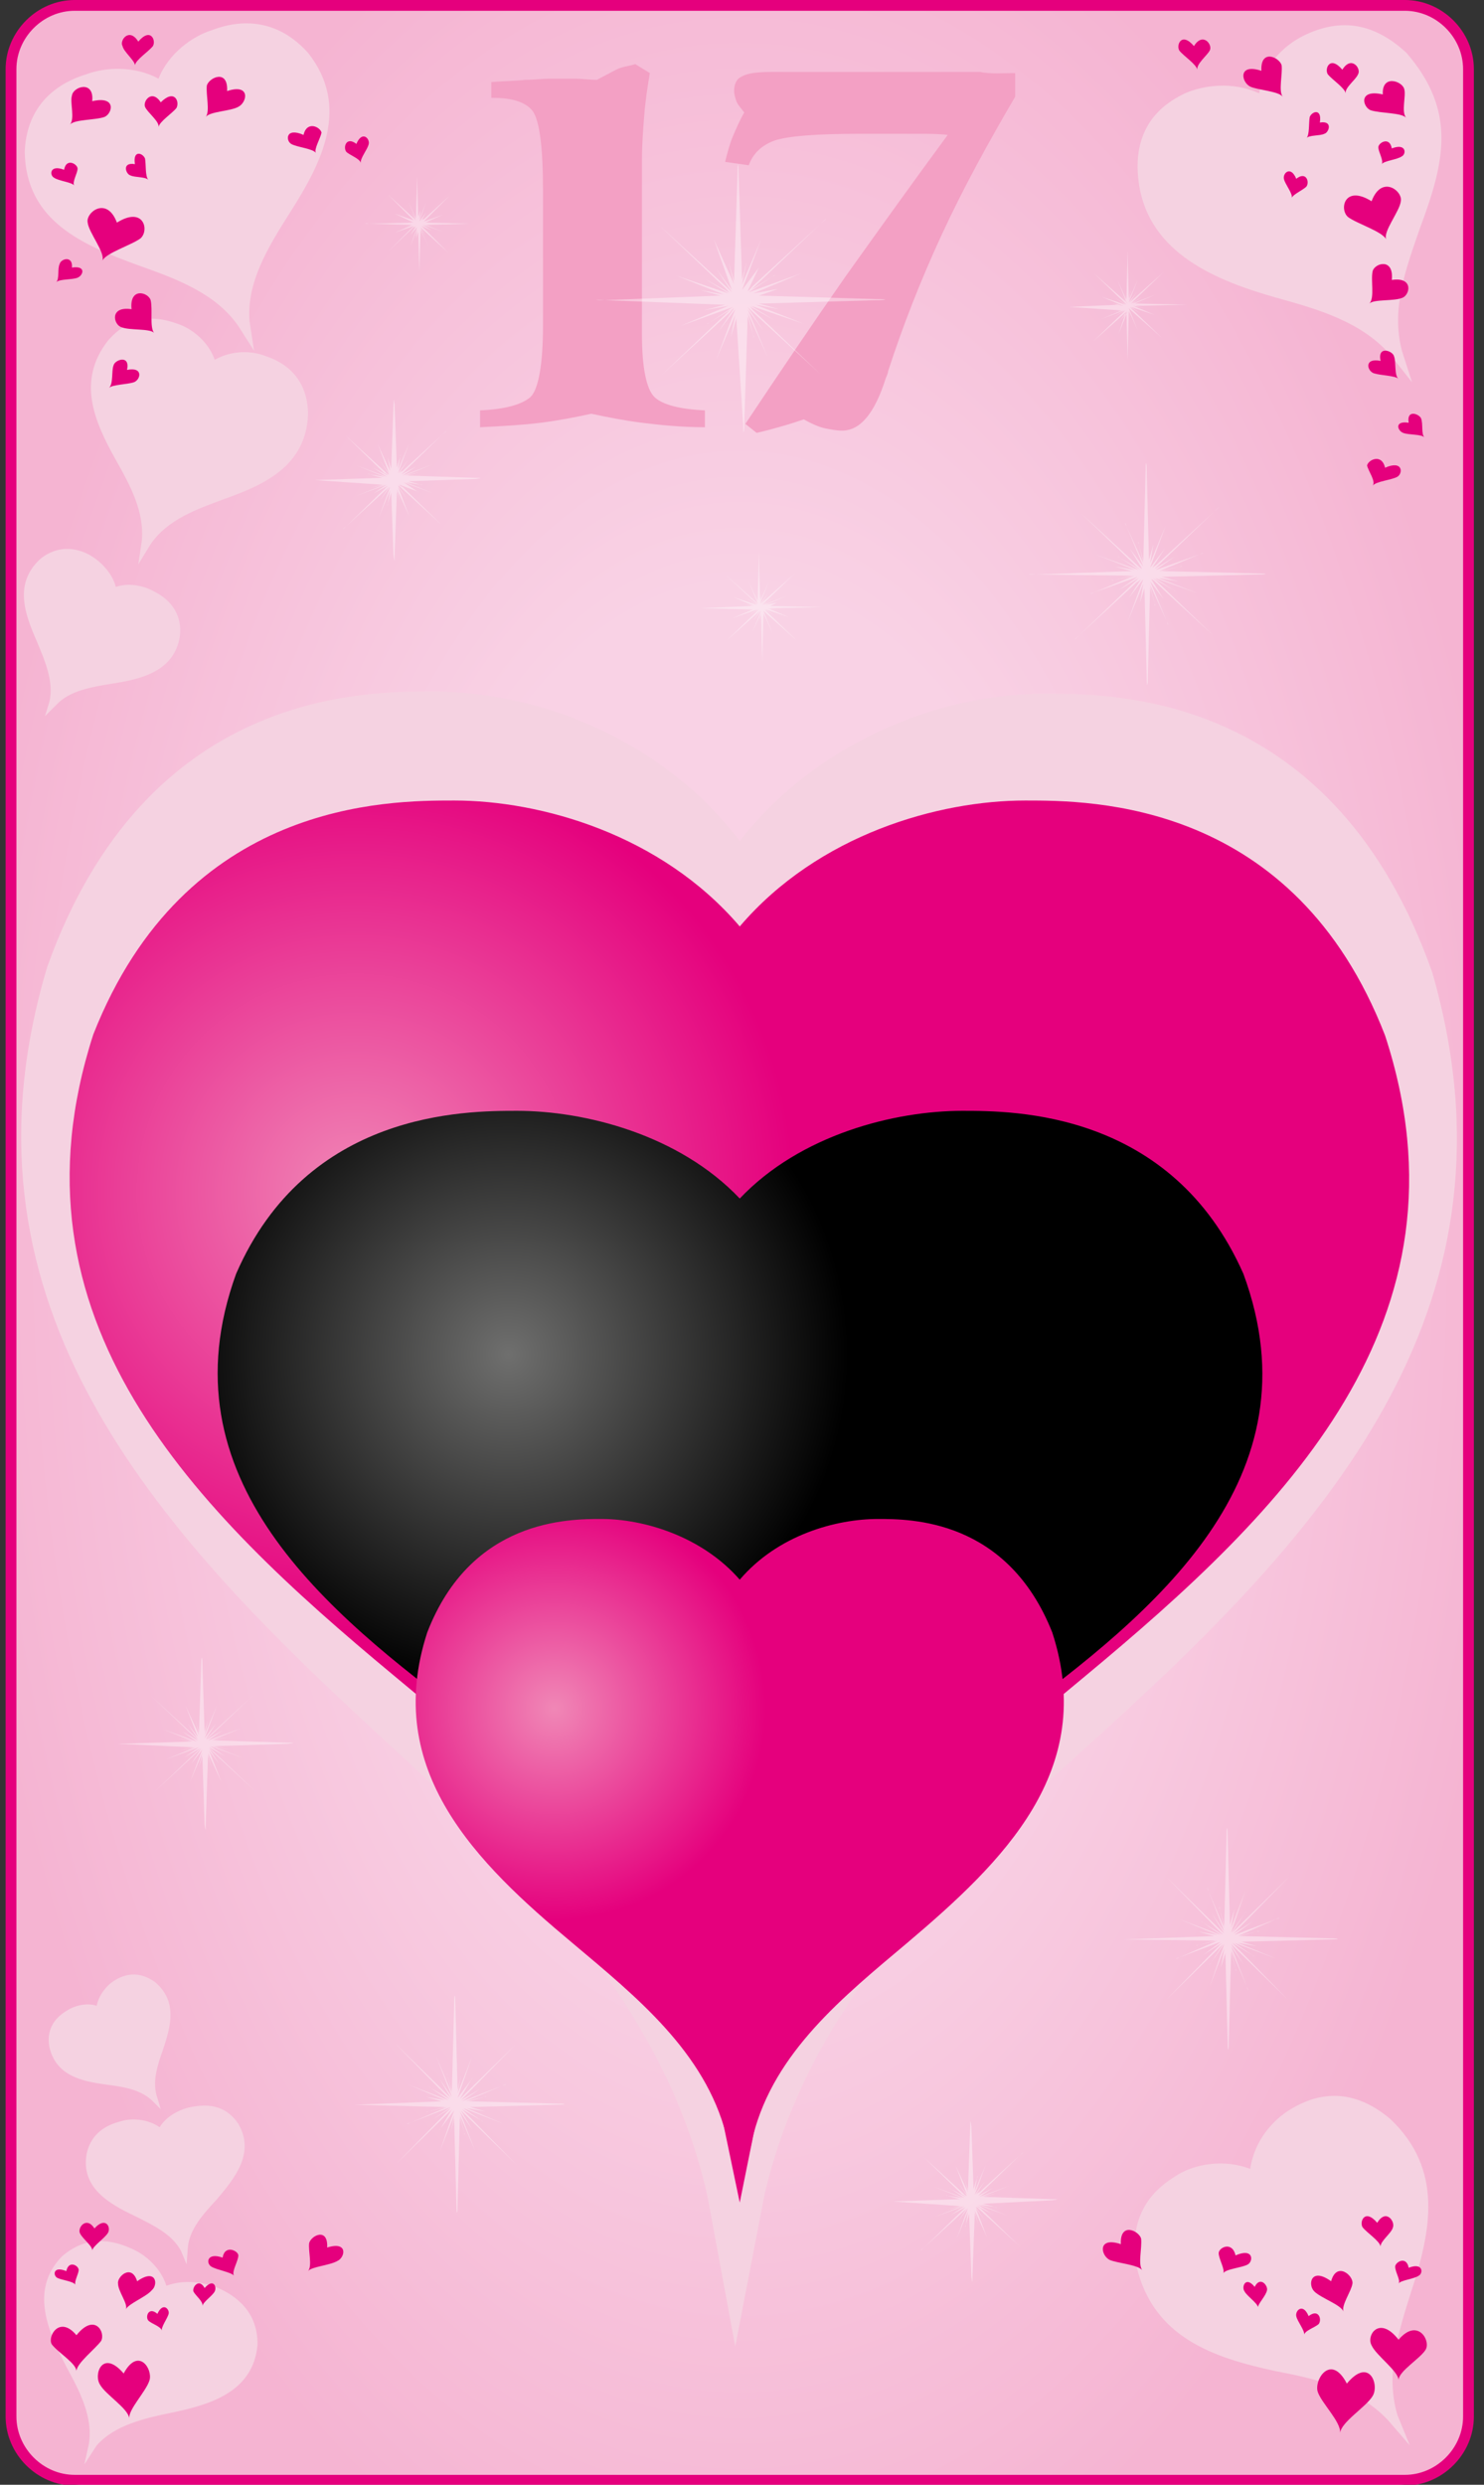
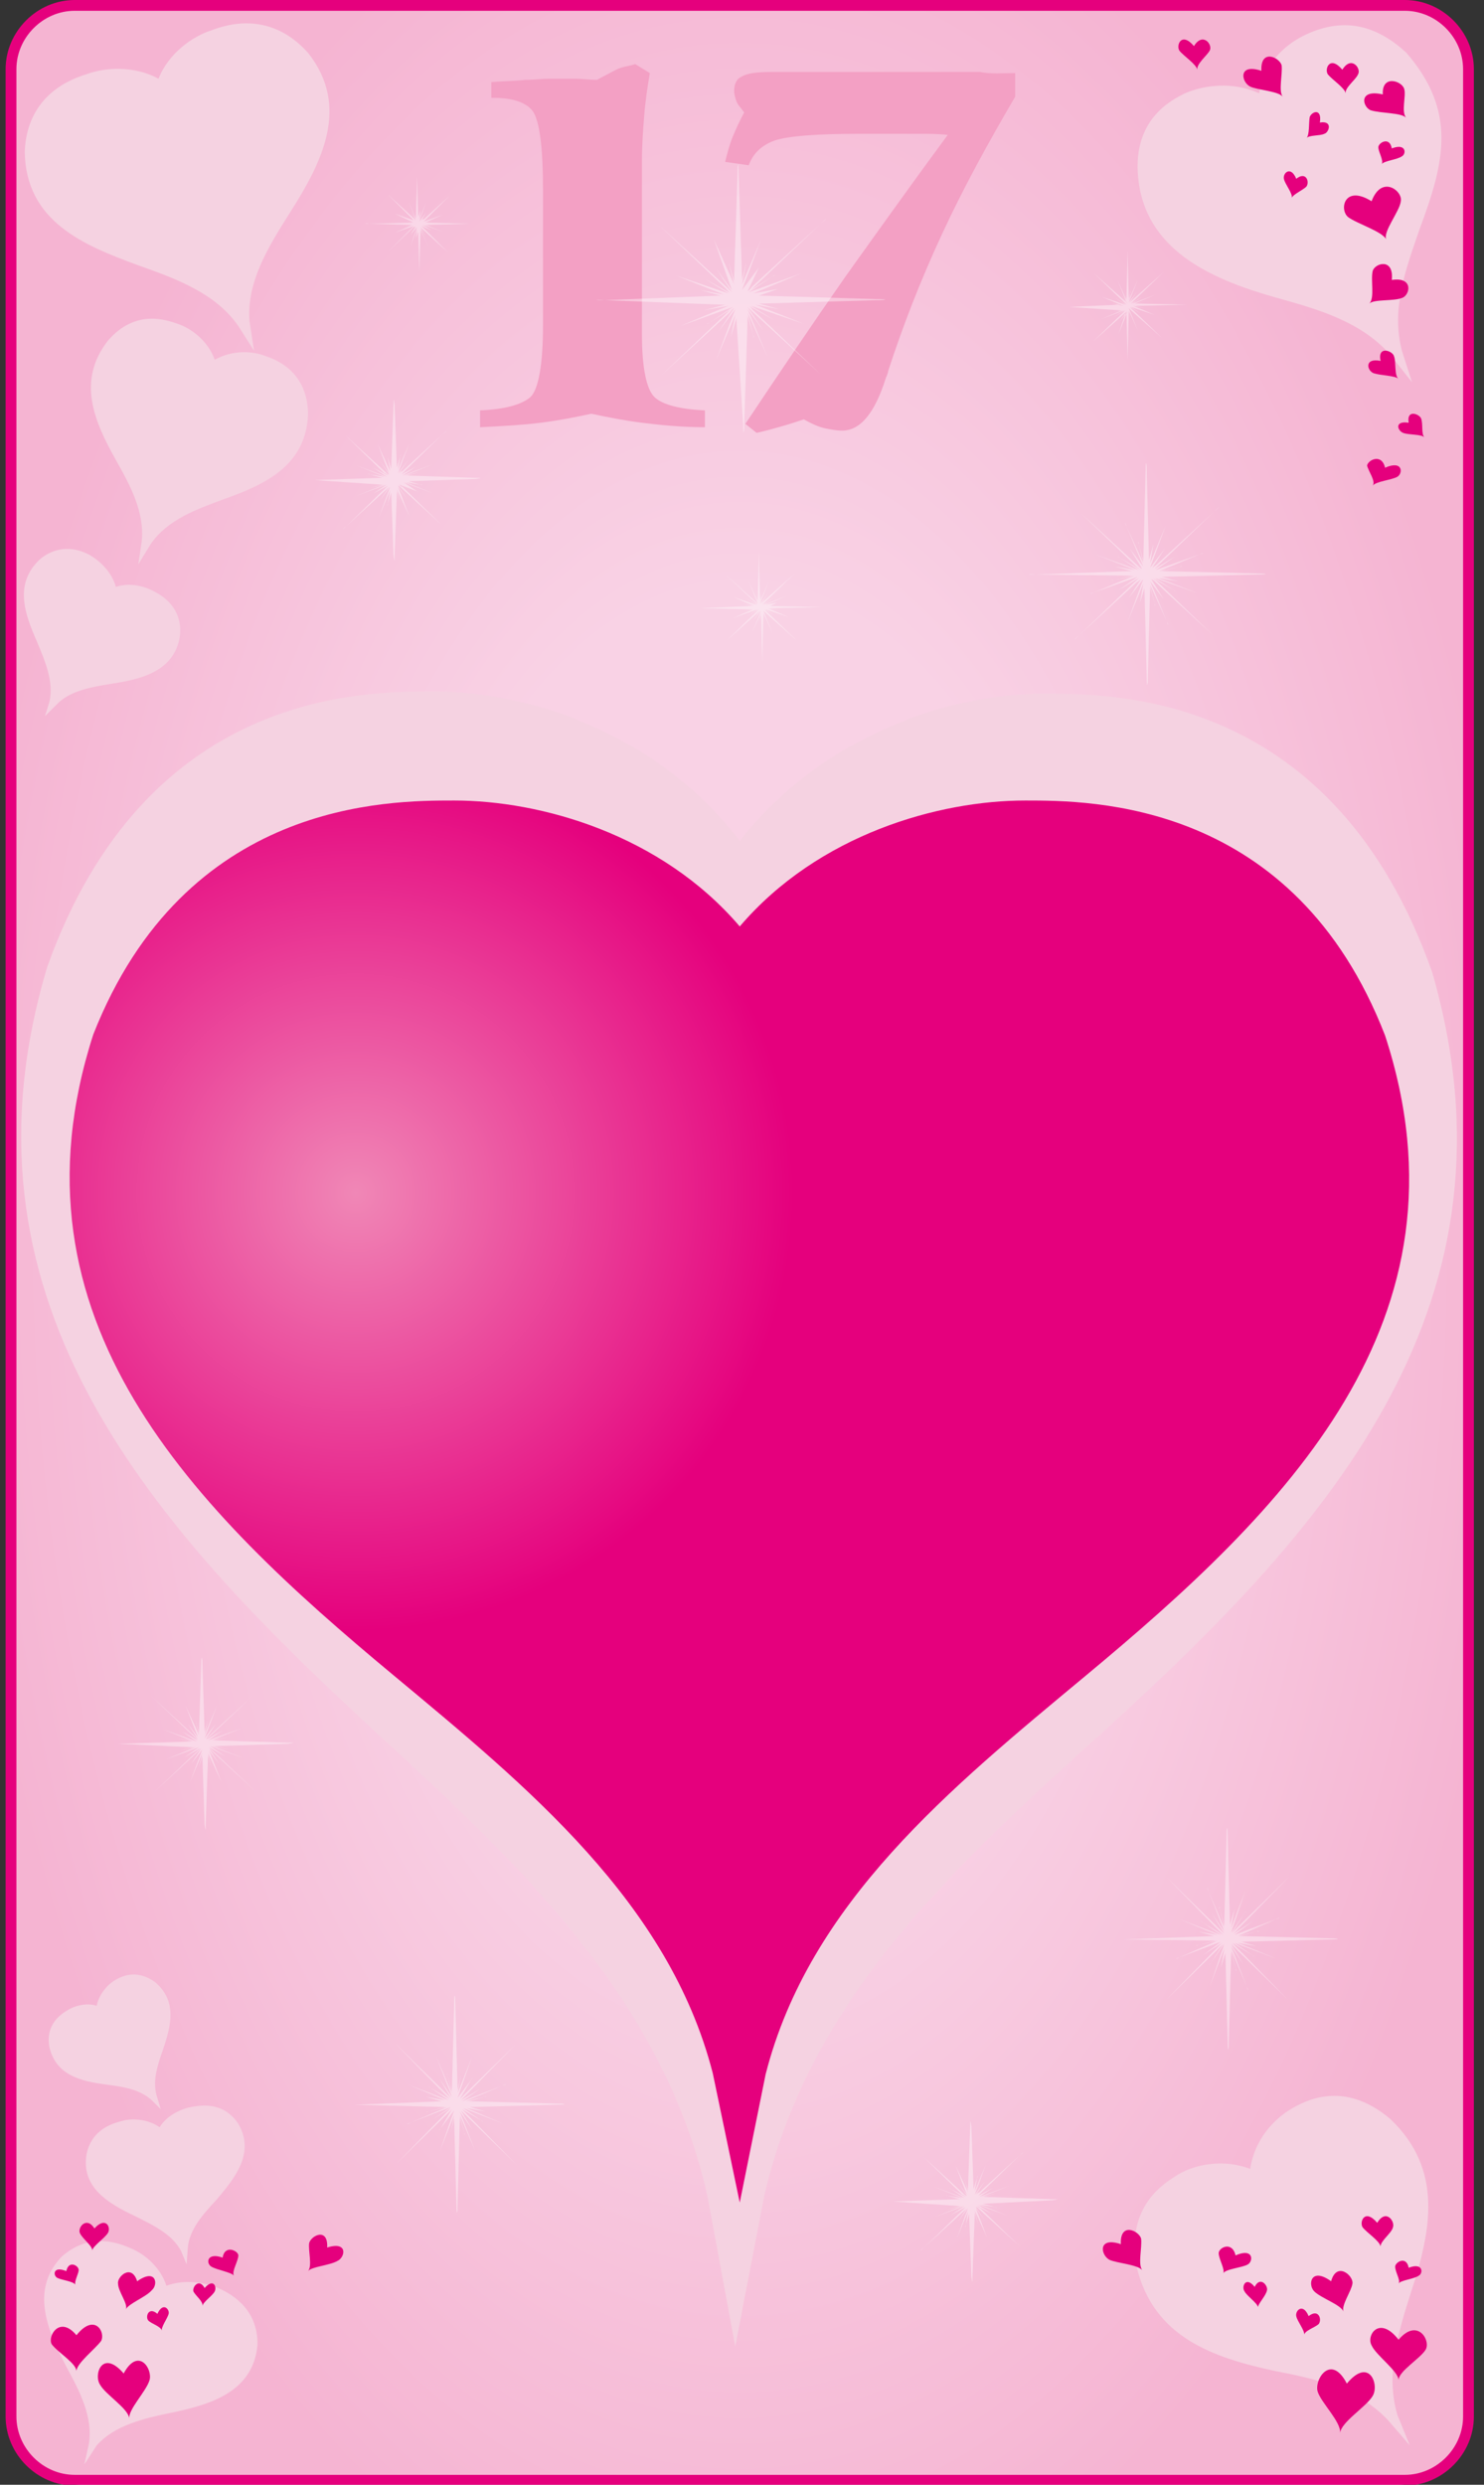
<svg xmlns="http://www.w3.org/2000/svg" version="1.1" id="svg2" viewBox="-.5 0 132 221">
  <rect x="-.5" y="0" width="132" height="221" fill="#333333" stroke="none" />
  <defs id="defs4">
    <radialGradient id="s1" cx="65.291" cy="110.572" r="126.031" gradientTransform="matrix(0 -1 .554 0 4.067 175.862)" gradientUnits="userSpaceOnUse">
      <stop id="stop7" stop-color="#F9D2E5" offset=".46" />
      <stop id="stop9" stop-color="#F5B4D2" offset="1" />
    </radialGradient>
    <radialGradient id="s2-16" cx="31.133" cy="106.085" r="38.953" gradientUnits="userSpaceOnUse">
      <stop id="stop12" stop-color="#F087B6" offset="0" />
      <stop id="stop14" stop-color="#E5007D" offset="1" />
    </radialGradient>
    <radialGradient id="s3-61" cx="44.736" cy="120.468" r="30.219" gradientUnits="userSpaceOnUse">
      <stop id="stop17" stop-color="#6F6F6E" offset="0" />
      <stop id="stop19" offset="1" />
    </radialGradient>
    <radialGradient id="s4-3" cx="48.785" cy="151.964" r="18.837" gradientUnits="userSpaceOnUse">
      <stop id="stop22" stop-color="#F087B6" offset="0" />
      <stop id="stop24" stop-color="#E5007D" offset="1" />
    </radialGradient>
  </defs>
  <style id="style26" type="text/css">.st0{fill:#F5B4D2}.st1{fill:url(#s1)}.st2{stroke:#E5007D;stroke-width:.96;stroke-miterlimit:22.926}.st4{opacity:.4;fill:#fff}.st5{fill:#F5D2E1}.st6{fill:url(#s2)}.st7{fill:url(#s3)}.st8{fill:#F3A0C4}.st9{fill:#E5007D}</style>
  <path id="path28" fill="#f5b4d2" class="st0" d="M6.9 0h116.9c3.7 0 6.7 3 6.7 6.7v207.6c0 3.7-3 6.7-6.7 6.7h-116.9c-3.7 0-6.7-3-6.7-6.7v-207.5c-.1-3.7 3-6.8 6.7-6.8z" />
  <path id="path30" fill="url(#s1)" class="st1" d="M6.8 0h116.9c3.7 0 6.7 3 6.7 6.7v207.6c0 3.7-3 6.7-6.7 6.7h-116.9c-3.7 0-6.7-3-6.7-6.7v-207.5c0-3.7 3-6.8 6.7-6.8z" />
  <path id="path32" fill="none" stroke-miterlimit="22.926" stroke-width=".96" stroke="#e5007d" class="st2" d="M6.142.48h118.315c3.08 0 5.662 2.587 5.662 5.672v208.775c0 3.085-2.583 5.672-5.662 5.672h-118.315c-3.08 0-5.662-2.587-5.662-5.672v-208.775c0-3.085 2.583-5.672 5.662-5.672z" />
  <path id="path34" d="M99.5 172.5l7.9-.3h.1l-1.4-.4 1.7.3-3.4-1.4 3.7 1.4-1.6-1.1c-.2-.1-.2-.2 0 0l1.8 1.1-.3-.3-4.7-4.8 4.8 4.7.3.3-1.1-1.8 1.1 1.6-1.4-3.6c-.2-.4-.1-.4 0 0l1.4 3.3-.4-1.7c-.1-.2 0-.3 0 0l.4 1.5v-.2l.2-7.9c0-.8.1-.8.1 0l.2 7.9v.1l.4-1.4-.3 1.7 1.3-3.4-1.3 3.8 1.2-1.7c.1-.2.2-.2 0 0l-1.1 1.7.3-.3 4.8-4.7-4.7 4.8-.3.3 1.7-1.1-1.6 1.2 3.7-1.4c.4-.2.4-.1 0 0l-3.4 1.5 1.7-.4c.2-.1.3 0 0 0l-1.5.4h.2l7.9.2c.8 0 .8.1 0 .1l-7.9.2h-.1l1.4.4-1.7-.3 3.4 1.4-3.7-1.4 1.6 1.1c.2.1.2.2 0 0l-1.8-1.1.3.3 4.7 4.8-4.8-4.7-.3-.3 1.1 1.8-1.1-1.6 1.4 3.6c.2.4.1.4 0 0l-1.4-3.3.4 1.7c.1.2 0 .3 0 0l-.4-1.5v.2l-.2 7.9c0 .8-.1.8-.1 0l-.2-7.9v-.1l-.4 1.3.3-1.7-1.3 3.4 1.3-3.8-1.2 1.7c-.1.2-.2.2 0 0l1.1-1.7-.3.3-4.8 4.7 4.7-4.8.3-.3-1.7 1.1 1.6-1.2-3.7 1.4c-.4.2-.4.1 0 0l3.4-1.5-1.7.4c-.2.1-.3 0 0 0l1.5-.4h-.2l-7.9-.1zM91.6 51.1c-.8 0-.8-.1 0 0l8.4-.3h.2l-1.5-.4 1.8.3-3.6-1.4 3.9 1.4-1.7-1.1c-.2-.1-.2-.2 0 0l1.9 1.1-.4-.3-5-4.8 5.1 4.7c.1.1.2.2.4.3l-1.1-1.8 1.2 1.6-1.5-3.6c-.2-.4-.1-.4 0 0l1.5 3.3-.4-1.7c-.1-.2 0-.3 0 0l.4 1.5v-.2l.2-7.9c0-.8.1-.8.1 0l.2 7.9v.1l.4-1.4-.3 1.7 1.4-3.4-1.4 3.8 1.3-1.7-1.1 1.7.4-.3 5.1-4.7c.5-.5.6-.5 0 0l-5 4.8-.3.3 1.8-1.1-1.7 1.2 3.9-1.4c.4-.2.4-.1 0 0l-3.6 1.5 1.8-.4c.3-.1.3 0 0 0l-1.6.4h.2l8.4.2c.9 0 .9.1 0 .1l-8.4.2h-.2l1.5.4-1.8-.3 3.6 1.4-3.9-1.4 1.7 1.1c.2.1.2.2 0 0l-1.9-1.1.4.3 5 4.8-5.1-4.7c-.1-.1-.2-.2-.4-.3l1.1 1.8-1.2-1.6 1.5 3.6c.2.4.1.4 0 0l-1.5-3.3.4 1.7c.1.2 0 .3 0 0l-.4-1.5v.2l-.2 7.9c0 .8-.1.8-.1 0l-.2-7.9v-.1l-.4 1.3.3-1.7-1.4 3.4 1.4-3.8-1.3 1.7 1.1-1.7c-.1.1-.2.2-.4.3l-5.1 4.7c-.5.5-.6.5 0 0l5-4.8.3-.3-1.8 1.1 1.7-1.2-3.9 1.4c-.4.2-.4.1 0 0l3.6-1.5-1.8.4c-.3.1-.3 0 0 0l1.6-.4h-.2l-8.4-.1zM27.5 42.7l5.9-.2h.1l-1.1-.3c-.2 0-.2-.1 0 0l1.3.2-2.5-1 2.7 1-1.2-.8 1.3.7c-.1-.1-.2-.2-.3-.2l-3.5-3.4 3.6 3.3c.1.1.2.2.3.2l-.8-1.2.8 1.1-1-2.6 1.1 2.4-.2-1.2.3 1v-.1l.2-5.6c0-.6 0-.6.1 0l.2 5.6.3-1c0-.2.1-.2 0 0l-.2 1.2 1-2.4-1 2.7.9-1.2-.8 1.2c.1-.1.2-.2.3-.2l3.6-3.3c.4-.4.4-.3 0 0l-3.5 3.4-.2.2 1.3-.7-1.2.8 2.7-1-2.5 1 1.3-.3-1.1.3h.2l5.9.2c.6 0 .6 0 0 .1l-5.9.2h-.1l1.1.3c.2 0 .2.1 0 0l-1.3-.2 2.5 1-2.7-1 1.2.8c.2.1.1.1 0 0l-1.6-.6c.1.1.2.2.3.2l3.5 3.4-3.6-3.3c-.1-.1-.2-.2-.3-.2l.8 1.2-.8-1.1 1 2.6-1.1-2.4.3 1.2-.3-1v.1l-.2 5.6c0 .6 0 .6-.1 0l-.2-5.6-.3 1c0 .2-.1.2 0 0l.2-1.2-1 2.4 1-2.7-.9 1.2.8-1.2-.2.2-3.6 3.3c-.4.4-.4.3 0 0l3.5-3.4.2-.2-1.3.7 1.2-.8-2.7 1 2.5-1-1.3.3 1.1-.3h-.2l-5.8-.4zM10 155.1l6.4-.2h.1l-1.2-.3 1.4.3-2.7-1.1 3 1.1-1.3-.9 1.4.8-.3-.3-3.9-3.7 3.9 3.6.3.3-.9-1.4.9 1.2-1.1-2.8 1.2 2.6-.3-1.3.3 1.1v-.1l.2-6.1c0-.6.1-.6.1 0l.2 6.1.3-1-.3 1.3 1.1-2.6-1.1 2.9 1-1.3-.9 1.4.3-.3 3.9-3.6-3.9 3.7c-.1.1-.2.1-.2.2l1.4-.8-1.3.9 3-1.1-2.7 1.1 1.4-.3-1.2.3h.2l6.4.2c.7 0 .7 0 0 .1l-6.4.2h-.1l1.2.3-1.4-.3 2.8 1.1-3-1.1 1.3.9-1.4-.8.3.3 3.9 3.7-3.9-3.6-.3-.3.9 1.4-.9-1.2 1.1 2.8-1.2-2.6.3 1.3-.3-1.1v.1l-.2 6.1c0 .6 0 .6-.1 0l-.2-6.1-.3 1 .3-1.3-1.1 2.6 1.1-2.9-1 1.3.9-1.4-.3.3-3.9 3.6 3.9-3.7.2-.2-1.4.8 1.3-.9-3 1.1 2.7-1.1-1.4.3 1.2-.3h-.2l-6.5-.3zM31 187.2l7.7-.3h.1l-1.4-.4 1.7.3-3.3-1.4 3.6 1.4-1.6-1.1c-.2-.1-.2-.2 0 0l1.7 1-.3-.3-4.6-4.7 4.7 4.6.3.3-1-1.7 1.1 1.6-1.4-3.6 1.4 3.3-.4-1.6c-.1-.2 0-.2 0 0l.4 1.4v-.2l.2-7.7c0-.8.1-.8.1 0l.2 7.7v.1l.3-1.3-.3 1.6 1.3-3.3-1.3 3.7 1.2-1.6c.1-.2.2-.2 0 0l-1 1.7.3-.3 4.7-4.6-4.6 4.7-.3.3 1.7-1-1.6 1.1 3.6-1.4c.4-.2.4-.1 0 0l-3.3 1.4 1.7-.4c.2-.1.2 0 0 0l-1.4.4h.2l7.7.2c.8 0 .8.1 0 .1l-7.7.2h-.1l1.4.4-1.7-.3 3.3 1.4-3.6-1.4 1.6 1.1c.2.1.2.2 0 0l-1.7-1 .3.3 4.6 4.7-4.7-4.6-.3-.3 1 1.7-1.1-1.6 1.4 3.6-1.4-3.3.4 1.6c.1.2 0 .2 0 0l-.4-1.4v.2l-.2 7.7c0 .8-.1.8-.1 0l-.2-7.7v-.1l-.3 1.3.3-1.6-1.3 3.3 1.3-3.7-1.2 1.6c-.1.2-.2.2 0 0l1-1.7-.3.3-4.7 4.6 4.6-4.7.3-.3-1.6 1 1.6-1.1-3.6 1.4c-.4.2-.4.1 0 0l3.3-1.4-1.7.4c-.2.1-.2 0 0 0l1.5-.4h-.2l-7.9-.2zM78.9 195.8l5.9-.2h.1l-1.1-.3c-.2 0-.2-.1 0 0l1.3.2-2.5-1 2.7 1-1.2-.8c-.2-.1-.1-.1 0 0l1.3.7c-.1-.1-.2-.2-.3-.2l-3.5-3.4 3.6 3.3c.1.1.2.2.3.2l-.8-1.2.8 1.1-1-2.6 1.1 2.4-.3-1.2.3 1v-.1l.2-5.6c0-.6 0-.6.1 0l.2 5.6.3-1c0-.2.1-.2 0 0l-.2 1.2 1-2.4-1 2.7.9-1.2-.8 1.2c.1-.1.2-.2.3-.2l3.6-3.3c.4-.4.4-.3 0 0l-3.5 3.4-.2.2 1.3-.7-1.2.8 2.7-1-2.5 1 1.3-.3-1.1.3h.2l5.9.2c.6 0 .6 0 0 .1l-6.1.3h-.1l1.1.3c.2 0 .2.1 0 0l-1.3-.2 2.5 1-2.7-1 1.2.8c.2.1.1.1 0 0l-1.3-.7c.1.1.2.2.3.2l3.5 3.4-3.6-3.3c-.1-.1-.2-.2-.3-.2l.8 1.2-.8-1.1 1 2.6-1.1-2.4.3 1.2-.3-1v.1l-.2 5.6c0 .6 0 .6-.1 0l-.2-5.6-.3 1c0 .2-.1.2 0 0l.2-1.2-1 2.4 1-2.7-.9 1.2.8-1.2-.2.2-3.6 3.3c-.4.4-.4.3 0 0l3.5-3.4.2-.2-1.3.7 1.2-.8-2.7 1 2.5-1-1.3.3 1.1-.3h-.2l-5.8-.4zM94.6 27.3l4.5-.2h.1l-.8-.1 1 .2-1.9-.8 2.1.7-.9-.6 1 .6-.2-.2-2.7-2.6 2.8 2.5.2.2-.7-1 .6.9-.8-2 .8 1.8-.2-.9.2.8v-.1l.1-4.2.1 4.2.2-.7-.2.9.8-1.8-.8 2 .7-.9-.6.9.2-.2 2.8-2.5-2.7 2.6-.2.2 1-.6-.9.6 2.1-.8-1.9.8 1-.2-.9.2h.1l4.5.1-4.5.1h-.1l.8.2-1-.2 1.9.8-2.1-.7.9.6-1-.6.2.2 2.7 2.6-2.8-2.5-.2-.2.6.9-.6-.9.8 2-.8-1.8.2.9-.2-.8v.1l-.1 4.2-.1-4.2-.2.7.2-.9-.7 2.1.8-2-.7.9.6-.9-.2.2-2.8 2.5 2.7-2.6.2-.2-1 .6.9-.6-2.1.8 1.9-.8-1 .2.9-.2h-.1l-4.5-.3zM32.3 19.9c-.4 0-.4-.1 0 0l3.8-.1h.1l-.7-.2.8.2-1.7-.8 1.7.6-.8-.5.8.5-.2-.2-2.1-2.1 2.3 2.1.2.2-.5-.8.5.7-.7-1.6.7 1.5-.2-.7.2.7v-.1l.1-3.6.1 3.6.2-.6-.1.8.6-1.5-.6 1.7.6-.8-.4.7c.1-.1.1-.1.2-.1l2.3-2.1-2.2 2.2-.1.1.8-.5-.8.5 1.7-.6-1.6.7.8-.2-.7.2h.1l3.8.1-3.8.1h-.1l.7.2-.8-.2 1.6.6-1.8-.6.8.5-.9-.4.2.2 2.2 2.2-2.3-2.1-.2-.2.5.8-.5-.7.7 1.6-.7-1.5.2.8-.2-.7v.1l-.1 3.6-.1-3.6-.2.6.1-.8-.6 1.5.6-1.7-.6.7.5-.8c-.1.1-.1.1-.2.1l-2.3 2.2 2.2-2.2.1-.1-.8.5.8-.5-1.7.6 1.6-.7-.8.2.7-.2h-.1l-3.7-.1zM61.8 54.1l4.5-.2h.1l-.8-.2 1 .2-1.9-.8 2.1.7-.9-.6 1 .6-.2-.2-2.8-2.6 2.8 2.5.2.2-.6-.9.6.9-.8-2 .8 1.8-.2-.9.2.8v-.1l.1-4.2.1 4.2.2-.7-.2.9.8-1.8-.8 2 .7-.9-.6.9.2-.2 2.8-2.5-2.7 2.6-.2.2 1-.6-.9.6 2.1-.8-1.9.8 1-.2-.6.3h.1l4.5.1-4.5.1h-.1l.8.2-1-.2 1.9.8-2.1-.7.9.6-1-.6.2.2 2.7 2.6-2.8-2.5-.2-.2.6.9-.6-.9.8 2-.8-1.8.2.9-.2-.8v.1l-.1 4.2-.1-4.2-.2.7.2-.9-.8 1.8.8-2-.7.9.6-.9-.2.2-2.8 2.5 2.7-2.6.2-.2-1 .6.9-.6-2.3.8 1.9-.8-1 .2.9-.2h-.1l-4.5-.1z" class="st4" />
  <path id="path36" d="M64.9 208.7l-2.5-13.5c-4.1-18-17.6-30.2-30.3-41.9-19.9-18.4-37.1-38.2-28.4-67.3 8.8-24.6 28.1-24.5 34.4-24.5 8.3 0 19.8 3.6 27.2 13.3 7.5-9.6 19.1-13.2 27.3-13.1 6.3 0 25.6.1 34.3 24.8 8.4 29.2-8.7 48.8-28.8 67.1-12.8 11.6-26.4 23.6-30.6 41.6l-2.6 13.5zM125.1 34l-.9-2.8c-1-3.8.4-7.4 1.6-10.9 2.2-5.9 3.3-10.4-1.2-15.6-2.8-2.6-5.8-3.2-9.2-1.5-1.6.8-3.5 2.5-3.9 5.1-2.4-1.1-5-.7-6.6 0-1.2.6-4.9 2.4-4.1 8 .9 6.3 7 8.7 12.3 10.2 3.6 1 7.5 2.1 10.1 5.1l1.9 2.4z" class="st5" />
  <path id="path38" d="M121.3 27c.4-.4 2.2-.2 2.9-.5.7-.2 1.1-1.9-.9-1.6.2-2-1.5-1.5-1.7-.8-.2.8.2 2.4-.3 2.9zM122.8 21.3c-.3-.7 1.2-2.5 1.3-3.4.2-.9-1.7-2.4-2.6 0-2.4-1.5-2.9.7-2.1 1.4.8.6 3.1 1.3 3.4 2zM124.6 10.5c-.5-.5 0-2-.2-2.6-.2-.7-2-1.3-1.9.5-2.2-.5-1.8 1.1-1.1 1.4.9.3 2.8.2 3.2.7zM113.6 8.6c-.4-.5 0-2-.1-2.8-.2-.7-1.9-1.5-1.8.5-2.1-.7-1.8 1-1 1.4.6.3 2.5.4 2.9.9zM122.4 14.6c.2-.3 1.4-.4 1.8-.7.4-.2.4-1.2-.9-.7-.2-1.1-1.2-.5-1.2-.1s.5 1.2.3 1.5zM121.6 43.2c.3-.4 1.7-.5 2.2-.8.5-.3.5-1.5-1.1-.8-.3-1.3-1.5-.7-1.6-.2.1.5.8 1.4.5 1.8zM114.4 17.6c.1-.4-.6-1.2-.7-1.7-.1-.5.6-1.2 1.1 0 .9-.7 1.2.3.9.7-.3.3-1.2.7-1.3 1zM126.2 38.9c-.3-.3-1.4-.2-1.9-.4s-.8-1.1.5-.9c-.2-1.2.9-.8 1.1-.4.2.5 0 1.4.3 1.7zM119.2 8.3c-.1-.5-1.2-1.2-1.6-1.7-.3-.5.2-1.7 1.3-.4.8-1.3 1.7-.1 1.4.4-.2.5-1.2 1.2-1.1 1.7zM115.7 12.3c.3-.3.2-1.4.3-1.9.2-.5 1.1-.8.9.5 1.2-.2.8.9.4 1-.4.2-1.4.1-1.6.4zM106 6.2c-.1-.5-1.2-1.2-1.6-1.7-.3-.5.2-1.7 1.3-.4.8-1.3 1.7-.1 1.4.4-.2.4-1.2 1.2-1.1 1.7zM123.9 33.7c-.3-.3-1.6-.3-2.2-.5-.6-.2-.9-1.4.6-1.1-.3-1.4 1.1-.9 1.2-.4.2.5 0 1.7.4 2z" class="st9" />
  <path id="path40" d="M22.1 31.2l-1.4-2.2c-2-2.9-5.5-4.2-8.9-5.4-4.9-1.8-10-3.9-10.1-10.1.2-5.1 4.2-6.5 5.5-6.9 1.6-.6 4.2-.8 6.4.4.9-2.3 3.1-3.8 4.7-4.3 1.3-.5 5.2-1.8 8.6 2 3.8 4.8 1.2 9.8-1.6 14.2-1.9 3-3.9 6.2-3.6 9.7l.4 2.6zM11.8 50.2l.3-2c.3-2.6-1-5-2.3-7.3-1.9-3.4-3.5-7-.7-10.6 2.5-2.9 5.3-1.8 6.2-1.5 1.2.4 2.7 1.5 3.3 3.2 1.6-.9 3.4-.8 4.6-.3.9.3 3.7 1.4 3.7 5.2-.2 4.5-3.8 6.2-7.5 7.5-2.4.9-5 1.8-6.5 4l-1.1 1.8zM3.5 63.7l.4-1.3c.4-1.8-.4-3.6-1.1-5.3-1.1-2.5-2.1-5.2.3-7.4 2-1.6 4-.6 4.6-.2.8.5 1.8 1.5 2.1 2.7 1.2-.4 2.5-.1 3.4.4.6.3 2.6 1.4 2.3 4-.5 3.1-3.4 3.8-6 4.2-1.8.3-3.8.6-5 1.9l-1 1z" class="st5" />
-   <path id="path42" d="M13.2 29.6c-.4-.4-2.2-.2-2.9-.5-.7-.2-1.1-1.9.9-1.6-.2-2 1.5-1.5 1.7-.8.2.8-.1 2.4.3 2.9zM8.6 23.2c.3-.7-1.2-2.5-1.3-3.4-.2-.9 1.7-2.4 2.6 0 2.4-1.5 2.9.7 2.1 1.4-.8.6-3.1 1.3-3.4 2zM5.7 11.1c.5-.5 0-2 .2-2.6.1-.8 2-1.4 1.8.5 2.2-.5 1.8 1.1 1.1 1.4-.8.3-2.7.2-3.1.7zM17.8 10.4c.4-.5 0-2 .1-2.8.2-.7 1.9-1.5 1.8.5 2.1-.7 1.8 1 1 1.4-.7.4-2.5.4-2.9.9zM6.1 16.5c-.2-.3-1.4-.4-1.8-.7-.4-.2-.4-1.2.9-.7.2-1.1 1.2-.5 1.2-.1s-.5 1.2-.3 1.5zM27.6 13.6c-.3-.4-1.7-.5-2.2-.8-.5-.3-.5-1.5 1.1-.8.3-1.3 1.5-.7 1.6-.2-.1.5-.7 1.5-.5 1.8zM31.6 14.5c-.1-.4.6-1.2.7-1.7.1-.5-.6-1.2-1.1 0-.9-.7-1.2.3-.9.7.3.3 1.2.6 1.3 1zM4.5 25.1c.3-.3 1.4-.2 1.9-.4s.8-1.1-.5-.9c.1-1.1-1-.8-1.1-.3-.2.4 0 1.3-.3 1.6zM13.6 11.3c.1-.5 1.2-1.2 1.6-1.7.3-.6-.2-1.7-1.4-.5-.8-1.2-1.6-.1-1.4.4.2.5 1.3 1.3 1.2 1.8zM12.7 16c-.3-.3-.2-1.4-.3-1.9-.2-.5-1.1-.8-.9.5-1.2-.2-.8.9-.4 1 .4.2 1.3.1 1.6.4zM11.5 5.8c.1-.5 1.2-1.2 1.6-1.7.3-.5-.2-1.7-1.3-.4-.8-1.3-1.7-.1-1.4.4.1.5 1.1 1.3 1.1 1.7zM9.2 34.5c.3-.3 1.6-.3 2.2-.5.6-.2.9-1.4-.6-1.1.3-1.4-1.1-.9-1.2-.4-.2.5 0 1.6-.4 2z" class="st9" />
  <path id="path44" d="M7 219.2l.4-1.8c.4-2.4-.8-4.7-2-6.9-1.6-3.1-3.3-6.8-.4-9.8 2.6-2.3 5.3-1.1 6.2-.7 1.2.5 2.6 1.7 3.1 3.3 1.6-.6 3.4-.3 4.6.2.9.4 3.6 1.7 3.5 5.1-.4 4.2-4.3 5.3-7.7 6-2.4.5-5 1.1-6.6 2.9l-1.1 1.7zM13.8 187.6l-.8-.8c-1.1-1-2.6-1.2-4.1-1.4-2.2-.3-4.4-.8-5-3.3-.4-2.1 1.1-3 1.6-3.3.6-.4 1.7-.7 2.6-.4.2-1 .9-1.8 1.5-2.2.5-.3 1.9-1.2 3.7.1 2 1.7 1.4 3.9.7 6-.5 1.4-1 2.9-.5 4.3l.3 1zM16.1 201.4l-.5-1.2c-.8-1.5-2.5-2.3-4.1-3.1-2.3-1.1-4.8-2.5-4.3-5.5.5-2.4 2.6-2.8 3.3-3 .9-.2 2.2-.1 3.2.6.6-1 1.8-1.6 2.8-1.8.7-.1 2.8-.6 4.2 1.5 1.5 2.6-.3 4.8-1.9 6.7-1.2 1.3-2.5 2.7-2.6 4.4l-.1 1.4z" class="st5" />
  <path id="path46" d="M11 215.1c-.1-.9-2.1-2.1-2.6-3-.6-.9.2-3.2 2.1-1 1.3-2.4 2.6-.4 2.3.6-.3 1-1.9 2.6-1.8 3.4zM6.3 210.9c0-.7-1.7-1.7-2.2-2.4-.4-.7.7-2.6 2.2-.8 1.6-2 2.6-.3 2.2.5-.5.7-2.2 2-2.2 2.7zM10.7 205.4c.2-.5-.7-1.6-.7-2.3-.1-.6 1.2-1.8 1.7-.2 1.7-1.2 1.9.3 1.3.8-.5.6-2.1 1.2-2.3 1.7zM26.9 202c.4-.5 0-1.8.1-2.5.2-.7 1.7-1.4 1.6.4 1.9-.6 1.6.9.9 1.2-.7.4-2.3.5-2.6.9zM6.2 203.2c-.2-.3-1.2-.4-1.6-.6-.4-.2-.4-1.1.8-.6.2-1 1.1-.5 1.1-.1 0 .3-.4 1-.3 1.3zM20.3 202.4c-.2-.3-1.5-.5-2-.8-.5-.3-.4-1.3 1-.8.2-1.2 1.4-.6 1.4-.2 0 .5-.6 1.4-.4 1.8zM13.9 207.3c-.1-.3.5-1.1.6-1.5.1-.4-.5-1.1-1 0-.8-.7-1.1.3-.8.6.3.3 1.1.5 1.2.9zM17.5 205.1c.1-.4.9-.9 1.1-1.3.2-.4-.1-1.2-.9-.3-.5-.9-1.1-.1-1 .3.2.4.9.9.8 1.3zM7.7 200.2c0-.4 1.1-1.1 1.4-1.6.3-.5-.2-1.5-1.2-.4-.7-1.1-1.5-.1-1.3.4.2.5 1.2 1.2 1.1 1.6z" class="st9" />
  <path id="path48" d="M124.9 217.5l-1.9-2.2c-2.7-2.9-6.4-3.7-10-4.4-5.6-1.2-10.9-3-12.4-9.3-1-5.5 2.6-7.5 3.7-8.2 1.5-.9 4-1.4 6.4-.5.4-2.6 2.1-4.4 3.6-5.3 1.2-.7 4.7-2.7 8.9.9 4.7 4.5 3.6 9.9 1.8 15.4-1.1 3.5-2.3 7.2-1.2 10.9l1.1 2.7z" class="st5" />
  <path id="path50" d="M118.7 216.4c.1-1 2.3-2.3 2.9-3.3.6-1-.3-3.5-2.3-1.1-1.4-2.7-2.9-.4-2.6.7.3 1 2.1 2.7 2 3.7zM123.9 211.7c0-.8 1.9-1.9 2.4-2.7.5-.8-.7-2.9-2.4-.9-1.7-2.2-2.9-.4-2.4.5.4.9 2.4 2.3 2.4 3.1zM119 205.6c-.2-.6.7-1.8.8-2.5.1-.7-1.4-2-1.9-.2-1.8-1.3-2.1.3-1.5.9.6.6 2.4 1.2 2.6 1.8zM101.1 201.9c-.4-.5 0-2-.1-2.8-.2-.7-1.9-1.5-1.8.5-2.1-.7-1.8 1-1 1.4.7.3 2.4.4 2.9.9zM123.9 203.1c.2-.3 1.4-.4 1.8-.7.4-.2.4-1.2-.9-.7-.2-1.1-1.2-.5-1.2-.1 0 .5.5 1.2.3 1.5zM108.3 202.2c.2-.4 1.7-.5 2.2-.8.5-.3.5-1.5-1.1-.8-.3-1.3-1.5-.7-1.5-.2 0 .5.6 1.5.4 1.8zM115.5 207.7c.1-.4-.6-1.2-.7-1.7-.1-.5.6-1.2 1.1 0 .9-.7 1.2.3.9.7-.3.3-1.3.6-1.3 1zM111.4 205.2c-.1-.4-1-1-1.2-1.4-.3-.4.1-1.4.9-.4.5-1 1.2-.1 1.1.3-.1.5-.8 1.2-.8 1.5zM122.3 199.8c-.1-.5-1.2-1.2-1.6-1.7-.3-.5.2-1.7 1.3-.4.8-1.3 1.6-.1 1.4.4-.1.5-1.1 1.2-1.1 1.7z" class="st9" />
  <path id="path52" d="M65.3 195.9l-2.4-11.5c-3.9-15.2-16.5-25.5-28.4-35.4-17.7-14.7-34.9-31.6-26.7-57 8.2-20.8 26.2-20.8 32.1-20.8 7.7 0 18.4 3 25.4 11.2 7-8.2 17.7-11.2 25.4-11.2 5.9 0 23.9 0 32 20.9 8.3 25.4-9 42.3-26.7 57-11.9 9.9-24.5 20.1-28.4 35.4l-2.3 11.4z" style="fill:url(#s2-16)" />
  <path id="path54" d="M56 5.7l1.3.8c-.2 1.2-.4 2.5-.5 3.8-.1 1.3-.2 2.6-.2 4v15.4c0 3 .4 4.9 1.1 5.6.7.7 2.3 1.1 4.5 1.2v1.5c-2.1 0-4-.2-5.6-.4-1.6-.2-3.1-.5-4.5-.8-1.4.3-2.9.6-4.5.8-1.6.2-3.4.3-5.4.4v-1.5c2.2-.1 3.7-.5 4.5-1.2.7-.7 1.1-2.9 1.1-6.4v-11.9c0-3.9-.3-6.2-.9-7.1-.6-.8-1.8-1.2-3.6-1.2h-.1v-1.4c1.2-.1 2.2-.1 3-.2.8 0 1.5-.1 2.2-.1h2.2c.7 0 1.4.1 2 .1l1.7-.9c.6-.3 1.1-.3 1.7-.5zM89.8 6.5v2.1c-2.4 4.1-4.6 8.1-6.5 12.2-1.9 4.1-3.5 8.2-4.8 12.2 0 .1-.1.4-.2.6-1 3.2-2.3 4.7-3.9 4.7-.5 0-1-.1-1.5-.2s-1.2-.4-1.9-.8c-.6.2-1.2.4-1.9.6-.7.2-1.4.4-2.3.6l-1-.8c3-4.5 5.9-8.8 8.9-13.1 3-4.2 6-8.4 9.1-12.6-.9-.1-1.7-.1-2.6-.1h-5.2c-3.9 0-6.4.2-7.6.6-1.1.4-1.9 1.1-2.3 2.2l-2.1-.3c.2-.8.4-1.6.7-2.3.3-.7.6-1.4 1-2.1-.3-.4-.6-.7-.7-1-.1-.3-.2-.6-.2-.9 0-.6.2-1.1.7-1.3.5-.3 1.4-.4 2.7-.4h18.5c.9.2 2 .1 3.1.1z" style="fill:#f3a0c4" />
  <path id="path56" fill="#fff" opacity=".4" class="st4" d="M53.3 26.7c-1 0-1-.1 0 0l10.1-.4h.2l-1.8-.5 2.1.4-4.3-1.7 4.7 1.6-2.1-1.3 2.3 1.3c-.2-.1-.3-.3-.4-.4l-6-5.7 6.1 5.6.4.4-1.4-2.1 1.4 1.9-1.6-4.5 1.8 4-.5-2 .5 1.7v-.2l.3-9.4c0-1 .1-1 .1 0l.3 9.4v.1l.4-1.6-.4 2 1.7-4-1.7 4.5 1.5-2-1 2.1c.2-.1.3-.3.4-.4l6.1-5.6c.6-.6.7-.6 0 0l-6 5.7c-.1.1-.2.2-.4.3l2.1-1.3c.3-.2.3-.1 0 0l-2.1 1.4 4.7-1.7-4.3 1.8 2.2-.4-1.7.6h.3l10.1.3c1.1 0 1.1.1 0 .1l-10.2.3h-.2l1.8.5-2.1-.4 4.3 1.7-4.7-1.6 2.1 1.3-2.3-1.3c.2.1.3.3.4.4l6 5.7-6.1-5.6-.4-.4 1.4 2.1-1.4-1.9 1.8 4.3-1.8-4 .5 2c.1.3 0 .3 0 0l-.5-1.7v.2l-.3 9.4c0 1-.1 1-.1 0l-.6-9.3v-.1l-.5 1.7.4-2-1.7 4 1.7-4.5-1.5 2 1.4-2.1c-.2.1-.3.3-.4.4l-6.1 5.6 6-5.7c.1-.1.2-.2.4-.3l-2.1 1.3c-.3.2-.3.1 0 0l2.1-1.4-4.7 1.7 4.3-1.8-2.2.4 1.9-.5h-.3l-10.4-.4z" />
-   <path id="path58" d="M65.3 185.5l-1.9-8c-3-10.6-12.9-17.7-22.1-24.6-12.8-9.5-27.4-21.4-20.8-39.6 6.3-14.5 20.4-14.5 25-14.5 6 0 14.4 2.1 19.8 7.8 5.4-5.7 13.8-7.8 19.8-7.8 4.6 0 18.6 0 25 14.5 6.7 18.2-7.9 30.1-20.8 39.6-9.3 6.9-19.1 14-22.1 24.6l-1.9 8z" style="fill:url(#s3-61)" />
-   <path id="path60" d="M65.3 195.4l-1.2-5.5c-1.9-7.4-8-12.3-13.7-17.1-8.5-7.1-16.9-15.3-12.9-27.6 3.9-10.1 12.6-10.1 15.5-10.1 3.7 0 8.9 1.5 12.3 5.4 3.4-4 8.6-5.4 12.3-5.4 2.9 0 11.5 0 15.5 10.1 4 12.3-4.4 20.4-12.9 27.6-5.7 4.8-11.8 9.7-13.7 17.1l-1.2 5.5z" style="fill:url(#s4-3)" />
</svg>